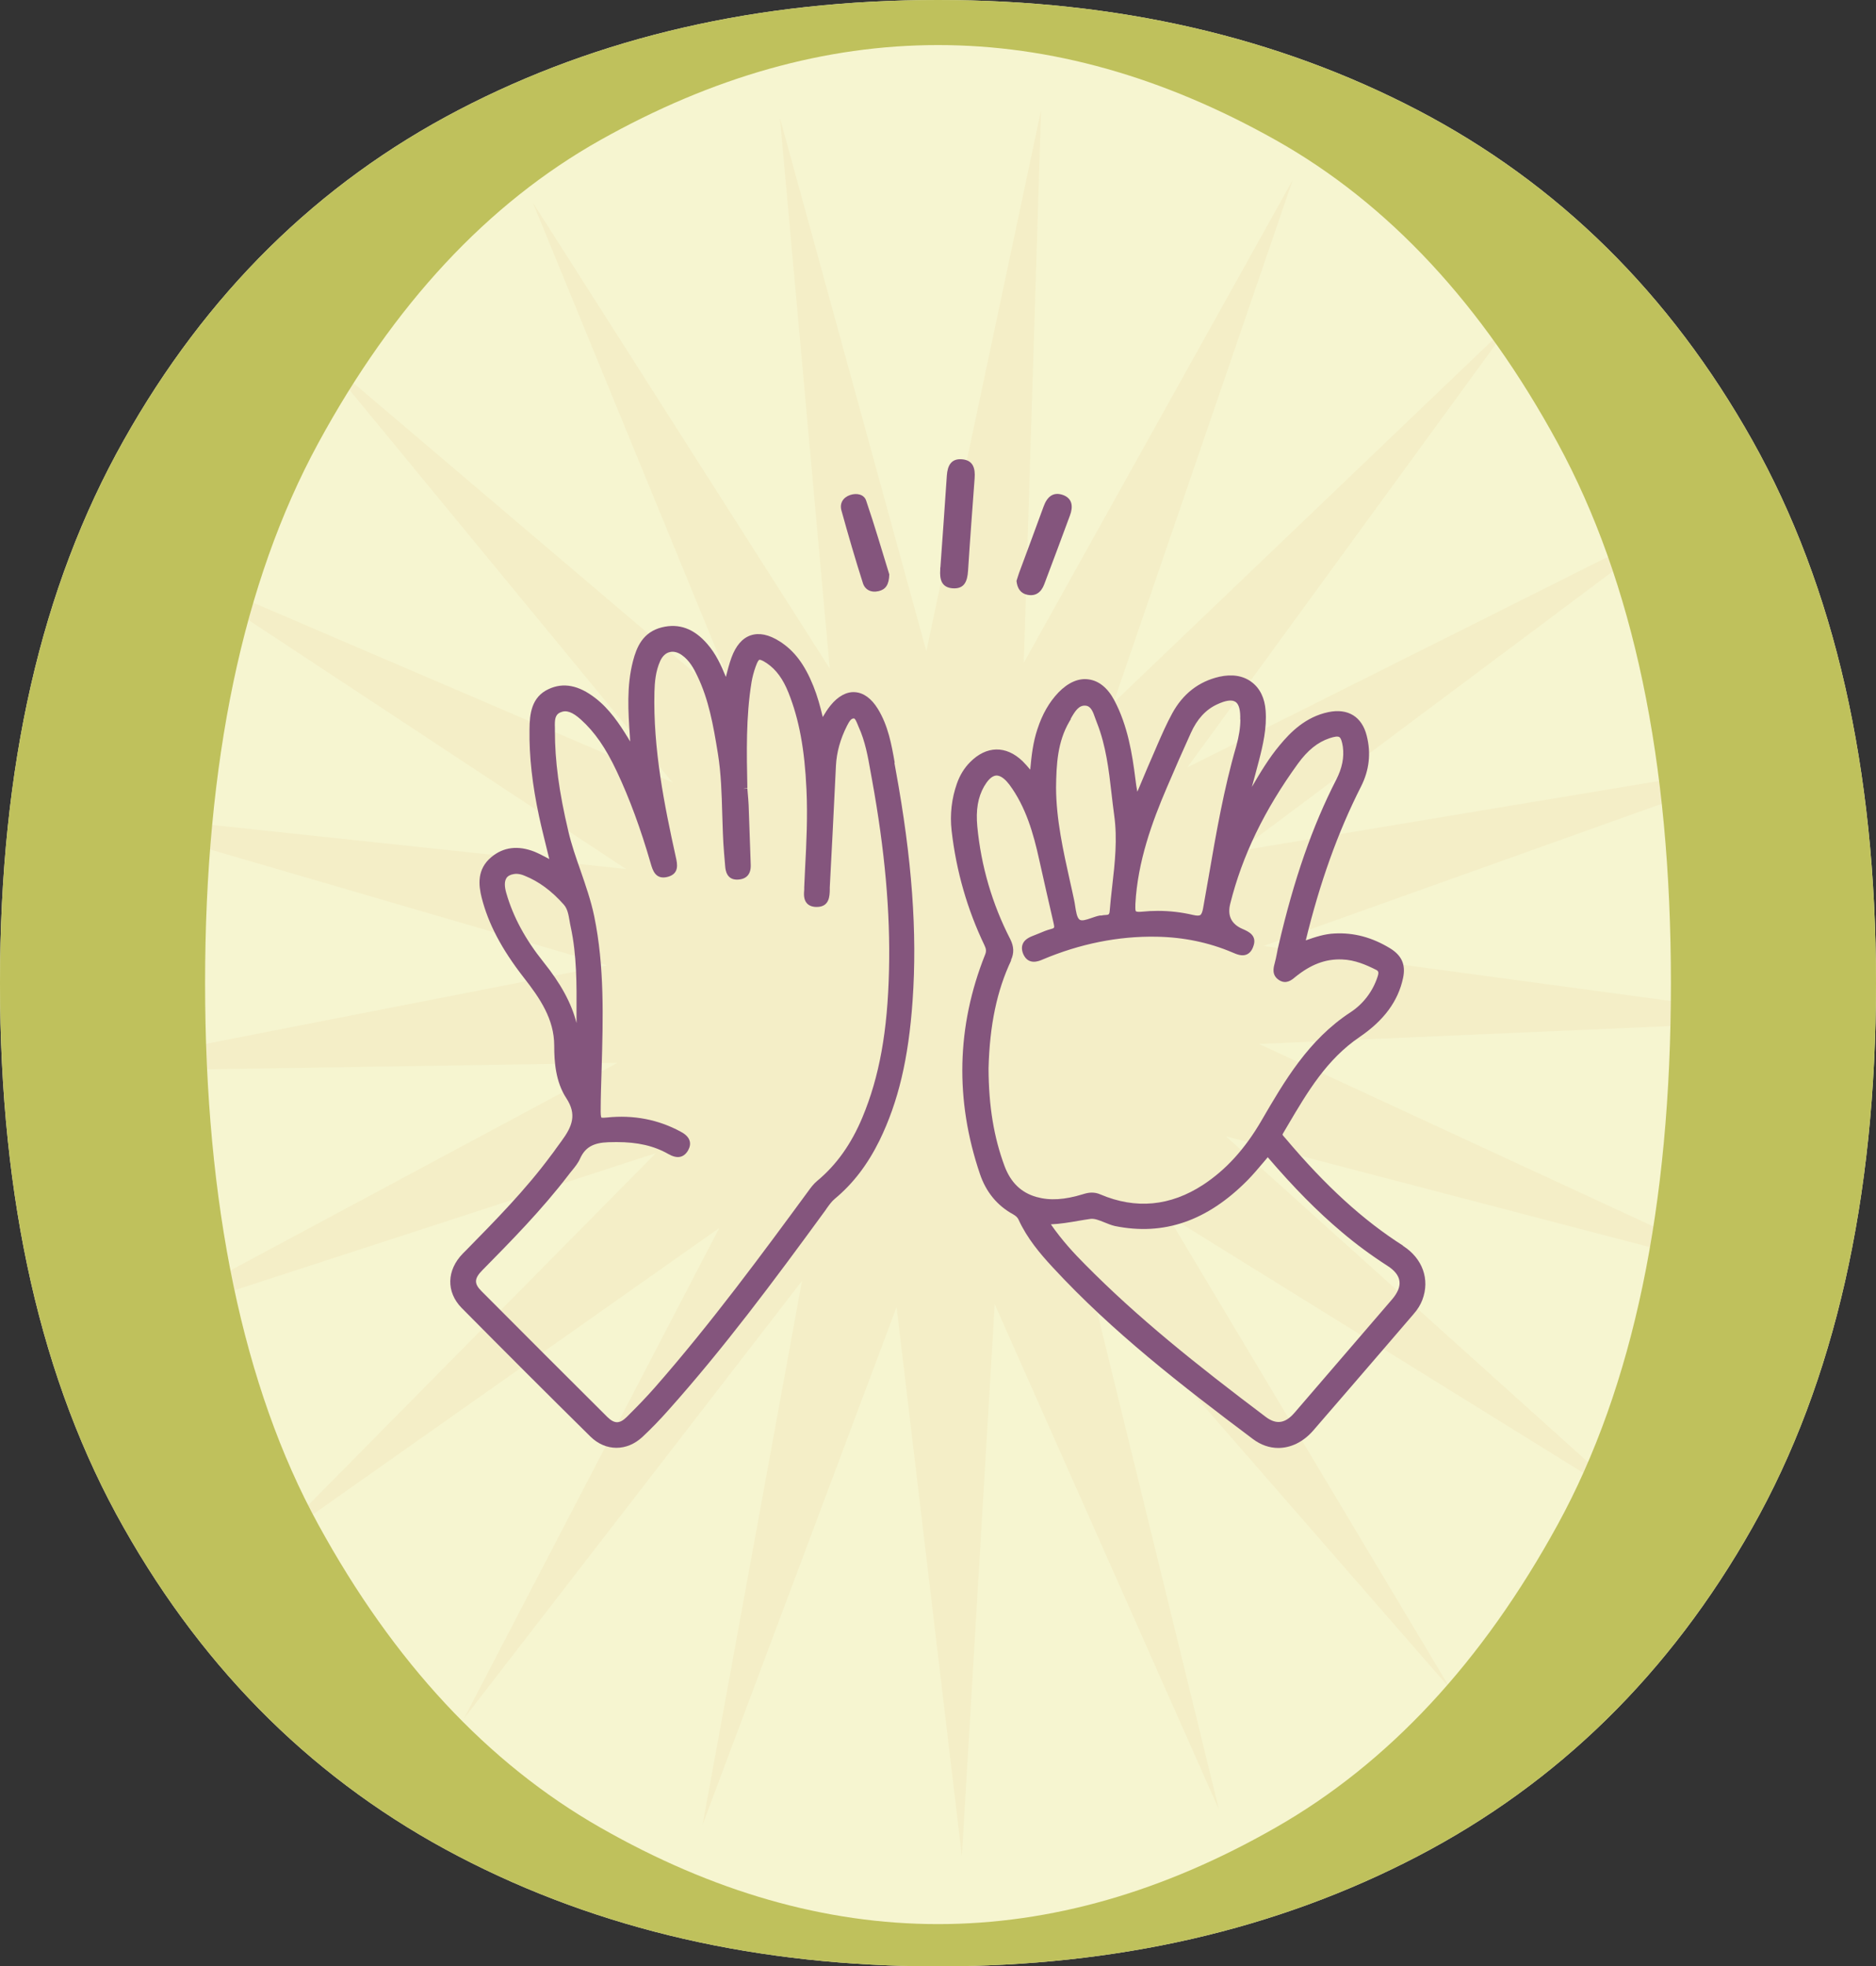
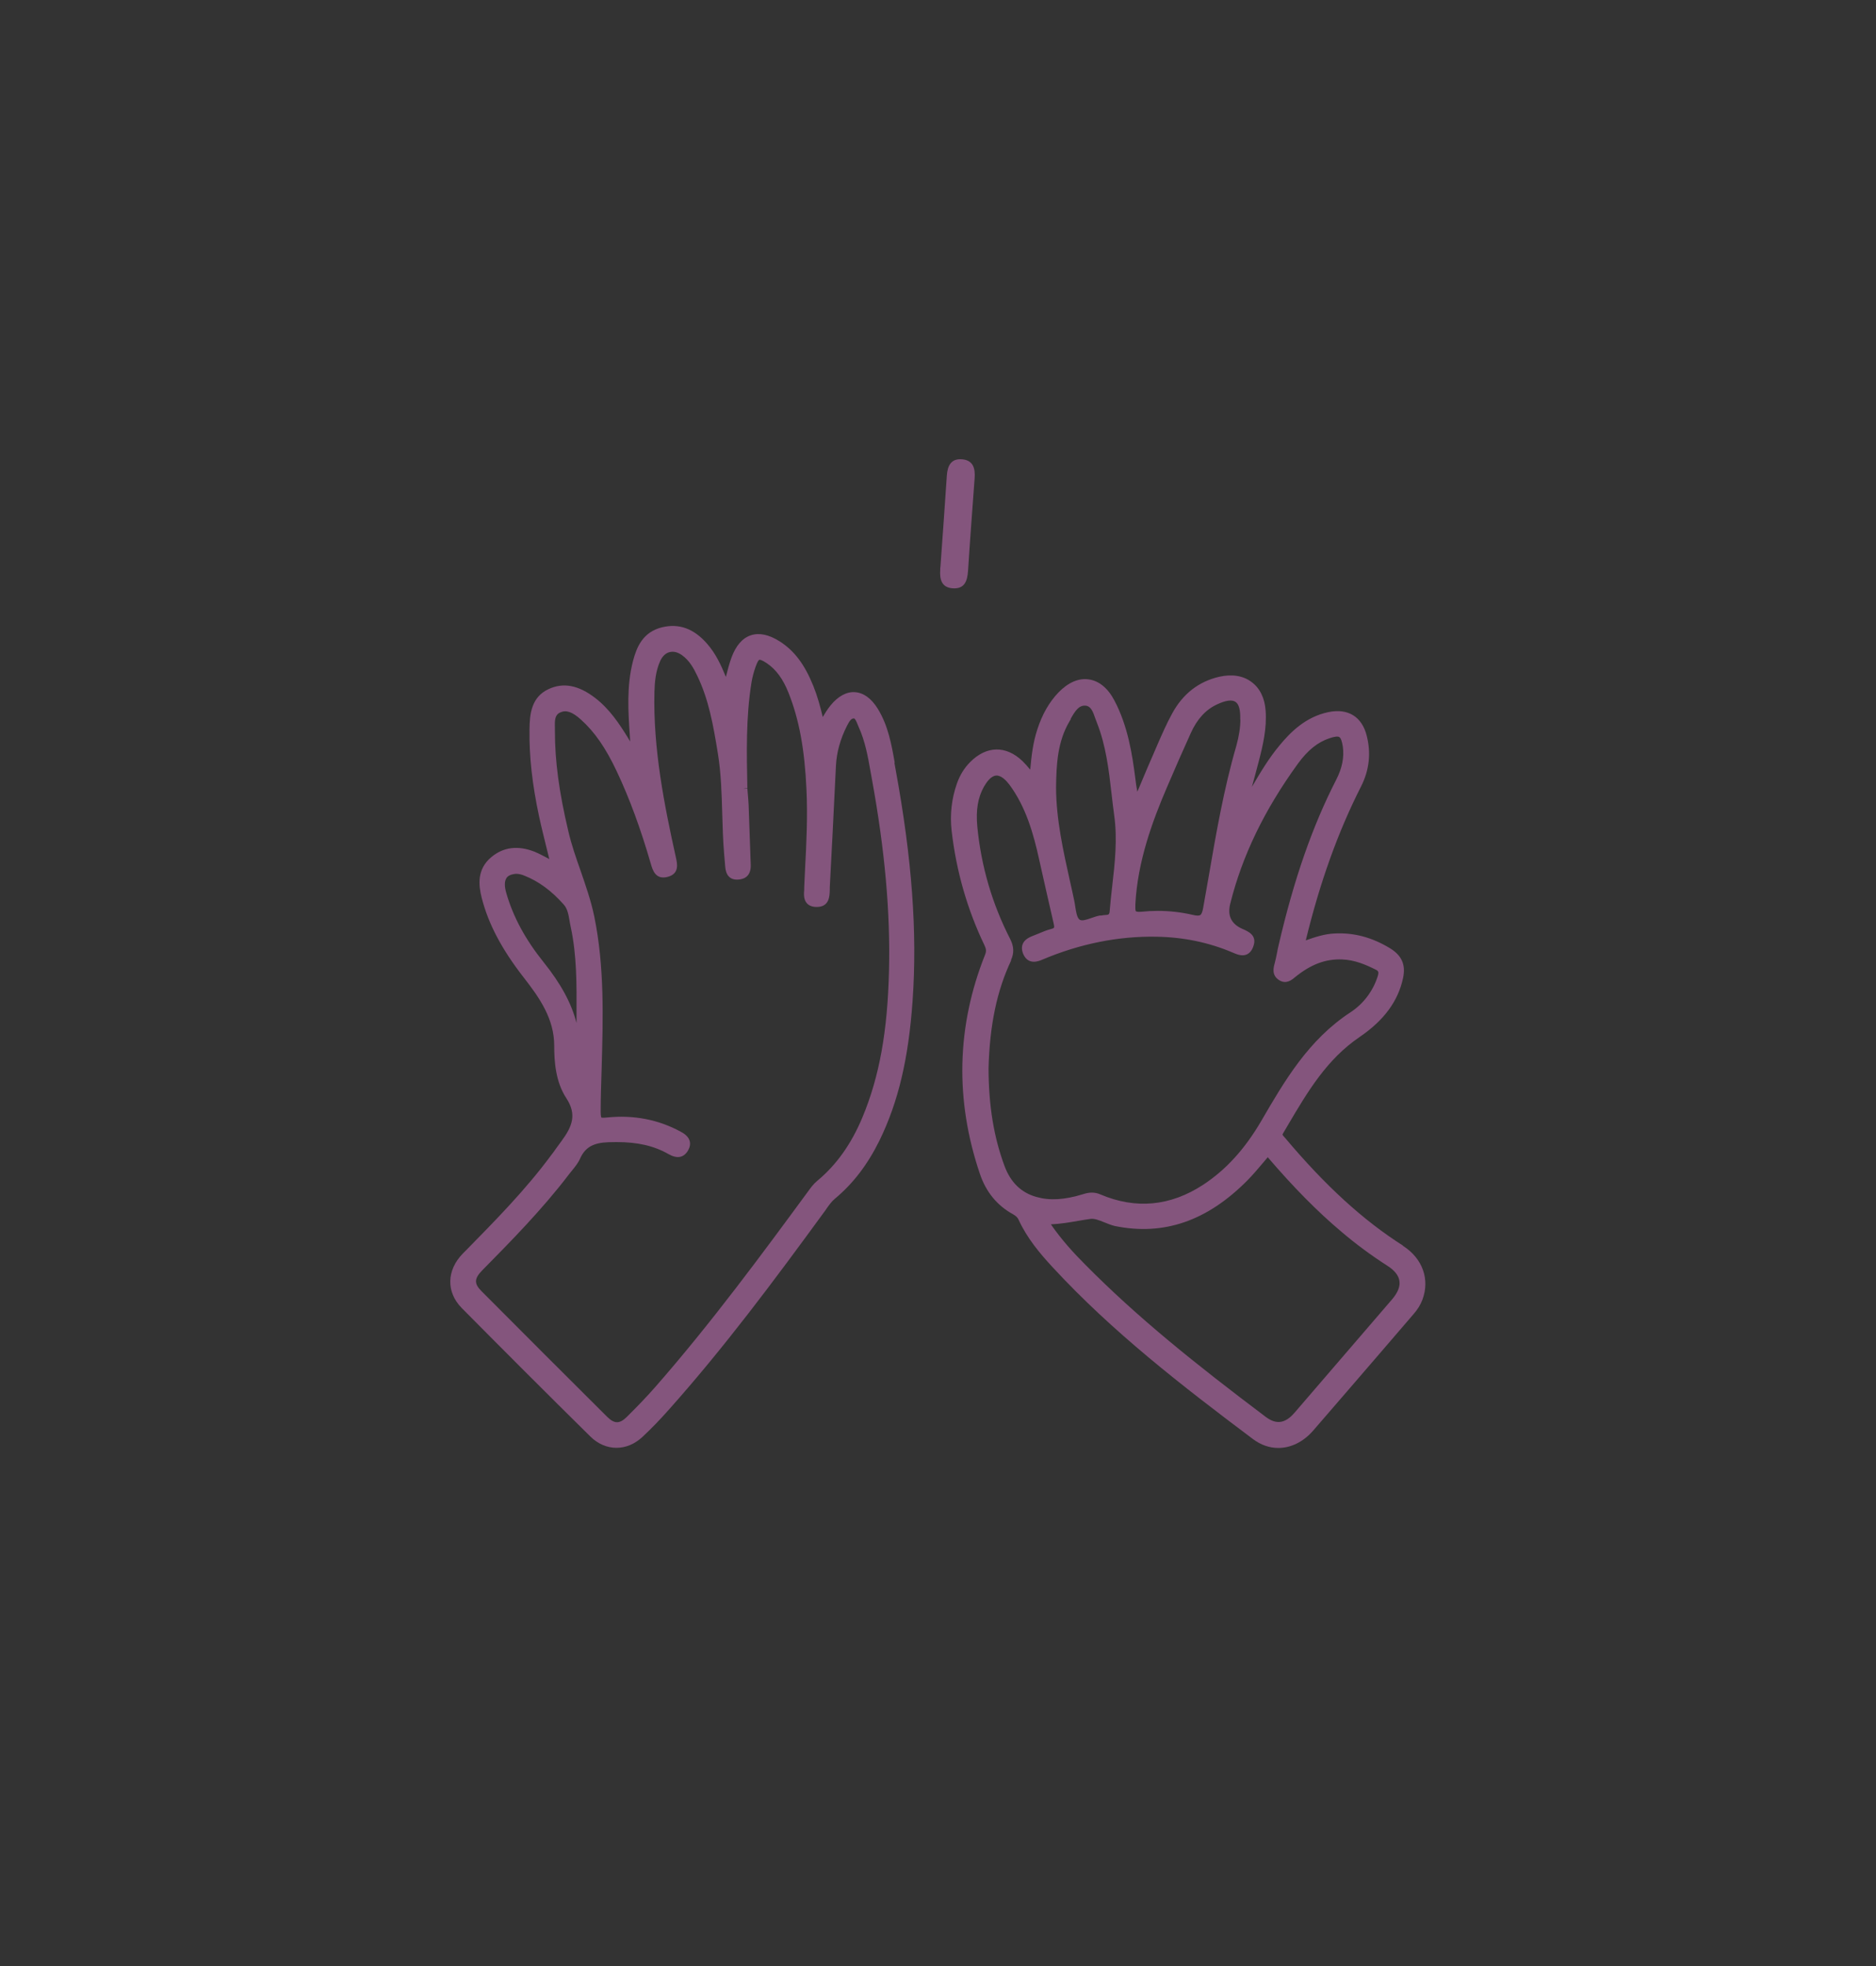
<svg xmlns="http://www.w3.org/2000/svg" id="Capa_2" data-name="Capa 2" viewBox="0 0 133.64 140.08">
  <rect x="0" y="0" width="133.64" height="140.08" fill="#333333" stroke="none" />
  <defs>
    <style>
      .cls-1 {
        fill: #e6be82;
        opacity: .12;
      }

      .cls-1, .cls-2, .cls-3, .cls-4 {
        stroke-width: 0px;
      }

      .cls-2 {
        fill: #f6f5d0;
      }

      .cls-3 {
        fill: #84557d;
      }

      .cls-4 {
        fill: #bfc15c;
      }
    </style>
  </defs>
  <g id="Layer_1" data-name="Layer 1">
    <g>
      <g>
-         <path class="cls-2" d="M66.82,140.08c-12.75,0-24.14-2.61-34.16-7.84-10.03-5.23-17.98-13.03-23.85-23.42C2.93,98.44,0,85.51,0,70.04s2.93-28.22,8.81-38.67c5.87-10.45,13.82-18.3,23.85-23.53C42.68,2.61,54.07,0,66.82,0s24.13,2.61,34.16,7.84c10.02,5.23,17.97,13.07,23.85,23.53,5.87,10.46,8.81,23.35,8.81,38.67s-2.94,28.4-8.81,38.78c-5.87,10.39-13.82,18.19-23.85,23.42-10.03,5.23-21.41,7.84-34.16,7.84Z" />
-         <polygon class="cls-1" points="70.86 92.91 68.52 132.22 63.87 93.11 50.05 129.99 57.13 91.25 33.06 122.41 51.24 87.48 19.05 110.17 46.72 82.15 9.28 94.33 43.98 75.72 4.6 76.33 43.25 68.77 5.45 57.74 44.6 61.91 11.73 40.23 47.92 55.75 22.9 25.35 52.9 50.85 37.95 14.42 59.11 47.63 55.56 8.41 65.99 46.39 74.16 7.86 72.93 47.22 92.09 12.82 79.32 50.07 107.77 22.85 84.58 54.67 119.79 37.04 88.25 60.62 127.09 54.15 90.01 67.39 129.03 72.66 89.69 74.37 125.43 90.91 87.33 80.95 116.6 107.29 83.13 86.54 103.34 120.34 77.47 90.65 86.83 128.9 70.86 92.91" />
-         <path class="cls-4" d="M66.82,140.08c-12.75,0-24.14-2.61-34.16-7.84-10.03-5.23-17.98-13.03-23.85-23.42C2.93,98.44,0,85.51,0,70.04s2.93-28.22,8.81-38.67c5.87-10.45,13.82-18.3,23.85-23.53C42.68,2.61,54.07,0,66.82,0s24.13,2.61,34.16,7.84c10.02,5.23,17.97,13.07,23.85,23.53,5.87,10.46,8.81,23.35,8.81,38.67s-2.94,28.4-8.81,38.78c-5.87,10.39-13.82,18.19-23.85,23.42-10.03,5.23-21.41,7.84-34.16,7.84ZM66.82,137.07c8.02,0,16.04-2.29,24.06-6.88,8.02-4.58,14.72-11.78,20.09-21.59,5.37-9.81,8.06-22.67,8.06-38.57s-2.69-28.57-8.06-38.46c-5.37-9.88-12.07-17.08-20.09-21.59-8.02-4.51-16.04-6.77-24.06-6.77s-16.04,2.26-24.06,6.77c-8.02,4.51-14.72,11.71-20.09,21.59-5.37,9.88-8.06,22.7-8.06,38.46s2.69,28.76,8.06,38.57c5.37,9.81,12.07,17.01,20.09,21.59,8.02,4.58,16.04,6.88,24.06,6.88Z" />
-       </g>
+         </g>
      <g>
        <g>
          <path class="cls-3" d="M99.95,88.74c-2.84-1.81-5.51-4.24-8.39-7.66-.03-.03-.05-.06-.08-.09-.14-.15-.13-.16-.08-.25l.33-.56c1.43-2.43,2.79-4.72,5.13-6.31,1.73-1.18,2.74-2.55,3.09-4.2.2-.95-.09-1.61-.95-2.13-1.26-.76-2.54-1.11-3.92-1.04-.72.03-1.38.25-2.06.49,0,0,0,0,0,0,1-4.11,2.28-7.7,3.94-10.97.58-1.15.72-2.36.4-3.61-.34-1.36-1.34-1.97-2.73-1.68-1.63.34-2.71,1.44-3.47,2.36-.77.92-1.39,1.96-1.98,2.97.17-.62.34-1.24.5-1.86.29-1.12.57-2.33.48-3.56-.06-.91-.41-1.62-1.01-2.06-.6-.45-1.39-.57-2.29-.37-1.47.34-2.6,1.22-3.36,2.62-.39.71-.72,1.47-1.04,2.2l-.15.35c-.39.89-.77,1.78-1.14,2.67l-.15.35c-.06-.29-.1-.59-.14-.92-.22-1.75-.54-3.78-1.5-5.59-.46-.87-1.09-1.39-1.82-1.49-.72-.11-1.47.22-2.16.93-.65.68-1.15,1.54-1.5,2.62-.31.93-.42,1.88-.51,2.88-.19-.23-.36-.42-.55-.61-1.18-1.13-2.57-1.1-3.73.07-.42.42-.73.93-.94,1.52-.38,1.08-.51,2.21-.38,3.37.33,2.88,1.12,5.62,2.34,8.16.13.27.14.44.04.68-2.03,5.1-2.15,10.35-.36,15.62.43,1.27,1.22,2.24,2.35,2.86.21.12.33.23.4.39.61,1.33,1.53,2.42,2.44,3.4,4.24,4.59,9.16,8.4,14.26,12.23.56.42,1.18.63,1.8.63.89,0,1.77-.42,2.48-1.23,1.64-1.89,3.27-3.79,4.9-5.68l2.26-2.63c.29-.33.49-.66.62-1,.56-1.46.02-2.97-1.38-3.86ZM76.27,51.21c.33-.59.6-.98,1.06-.94.37.03.52.39.7.92.04.11.08.22.12.32.63,1.6.84,3.33,1.03,5.01.06.52.12,1.04.19,1.55.24,1.7.05,3.41-.14,5.06-.07.59-.13,1.18-.18,1.77-.02.25-.09.27-.25.28-.12,0-.23.02-.35.04h-.1c-.22.04-.43.12-.64.19-.32.11-.65.22-.81.1-.19-.15-.25-.59-.31-.97-.02-.16-.05-.31-.08-.45-.09-.44-.19-.88-.29-1.32-.48-2.16-.98-4.4-.99-6.66.02-1.66.1-3.26.95-4.71l.11-.19ZM72.02,68.39c.23-.49.21-.96-.05-1.48-1.29-2.51-2.08-5.21-2.35-8.03-.11-1.17.04-2.07.48-2.85.2-.34.5-.76.87-.78.35-.02.7.34.93.64,1.18,1.59,1.72,3.49,2.13,5.36.34,1.52.68,3.03,1.03,4.54.07.31.05.33-.18.39-.31.08-.6.2-.88.32-.15.06-.3.12-.45.18-.36.14-.59.32-.69.56-.09.21-.08.45.03.72.36.83,1.12.51,1.37.4,2.67-1.13,5.42-1.68,8.12-1.63,1.92.03,3.74.41,5.41,1.12.3.13.67.29,1.01.15.21-.09.37-.27.47-.55.32-.81-.34-1.09-.75-1.27q-1.21-.52-.88-1.81c.85-3.4,2.42-6.66,4.82-9.97.69-.95,1.41-1.53,2.25-1.81.36-.12.59-.15.7-.08.11.07.19.3.25.69.1.76-.05,1.52-.47,2.34-1.7,3.32-3.01,7.07-4.11,11.81-.04.17-.08.35-.11.53-.05.25-.1.51-.17.76-.08.3-.23.84.33,1.19.49.3.87,0,1.14-.23,1.1-.89,2.15-1.3,3.34-1.25.91.03,1.72.39,2.4.73.19.09.23.18.12.51-.34,1.04-1.02,1.93-1.92,2.52-3,1.96-4.71,4.9-6.36,7.74-1.16,1.99-2.51,3.48-4.14,4.55-2.34,1.53-4.8,1.76-7.32.69-.22-.1-.43-.13-.62-.13-.22,0-.42.05-.61.11-1.34.41-2.37.47-3.33.2-1.09-.31-1.83-1.03-2.27-2.2-.76-2.05-1.13-4.26-1.14-6.96.08-3.1.6-5.55,1.61-7.69ZM76.82,86.97c.29-.05.59-.1.88-.14.28-.03.6.1.95.24.25.1.51.21.77.27,3.49.71,6.58-.36,9.45-3.26.39-.4.74-.81,1.11-1.25.11-.13.22-.26.33-.39,1.86,2.17,3.53,3.86,5.25,5.31,1.02.87,2.12,1.68,3.27,2.42.52.33.81.7.86,1.09.06.39-.12.83-.52,1.3-2.32,2.7-4.64,5.39-6.96,8.09-.66.76-1.29.85-2.04.29-5.03-3.79-9.15-7.09-12.89-10.88-.76-.76-1.62-1.69-2.42-2.84.68-.03,1.33-.14,1.96-.25ZM88.36,51.25c0,.58-.1,1.2-.29,1.89-.89,3.06-1.44,6.24-1.97,9.32-.13.74-.26,1.48-.39,2.21-.05.3-.12.46-.21.52-.09.05-.25.05-.51-.01-.81-.19-1.65-.29-2.51-.29-.38,0-.76.02-1.15.06-.31.03-.39-.02-.41-.03-.06-.06-.04-.34-.04-.51.16-3.06,1.22-5.92,2.24-8.3.6-1.41,1.16-2.68,1.71-3.89.45-1,1.07-1.67,1.87-2.04.62-.29,1.06-.35,1.31-.18.25.16.36.59.34,1.26h0Z" />
          <path class="cls-3" d="M63.74,54.35c-.23-1.31-.47-2.66-1.21-3.86-.45-.73-1.01-1.14-1.62-1.18-.59-.05-1.22.29-1.75.95-.21.26-.38.53-.55.82-.18-.76-.38-1.49-.67-2.21-.62-1.54-1.36-2.52-2.4-3.18-.77-.49-1.46-.63-2.06-.43-.6.2-1.06.74-1.37,1.58-.16.44-.28.9-.4,1.38-.35-.85-.72-1.65-1.32-2.34-.95-1.1-2.01-1.49-3.24-1.19-1.36.34-1.8,1.41-2.06,2.41-.46,1.78-.34,3.6-.22,5.35l.02.37s-.05-.08-.08-.13l-.07-.12c-.62-1.01-1.32-2.06-2.33-2.84-1.19-.92-2.28-1.13-3.33-.64-1.23.57-1.35,1.78-1.36,2.87-.03,1.92.2,3.95.68,6.19.17.79.37,1.58.57,2.4.05.21.11.43.16.65-.02,0-.03-.02-.05-.03-.36-.19-.66-.35-.99-.49-1.19-.47-2.23-.34-3.09.38-1.04.87-.91,2-.69,2.88.47,1.86,1.42,3.67,3,5.7,1.15,1.47,2.17,2.96,2.17,4.85,0,1.12.09,2.56.86,3.74.76,1.16.44,2-.35,3.07-.13.17-.25.35-.38.52-.12.17-.23.33-.36.49-1.8,2.44-3.96,4.63-6.05,6.76l-.22.22c-1.17,1.19-1.21,2.75-.09,3.89,3.06,3.09,6.14,6.17,9.17,9.16.54.53,1.19.8,1.85.8s1.3-.26,1.86-.78c.63-.59,1.25-1.23,1.86-1.92,3.95-4.43,7.41-9.07,11.19-14.25l.08-.12c.18-.25.35-.49.58-.68,1.3-1.08,2.33-2.44,3.17-4.14,1.34-2.75,2.07-5.82,2.36-9.97.34-4.86-.04-10.09-1.21-16.46l-.09-.5ZM52.99,56.18l.25-.04c-.05-2.49-.11-5.06.3-7.56.06-.34.15-.7.29-1.09.14-.4.23-.48.27-.49.04,0,.16,0,.53.25.66.45,1.15,1.12,1.54,2.1.76,1.91,1.15,4.03,1.28,6.89.09,1.89,0,3.81-.1,5.66-.02.43-.04.87-.06,1.3v.16c-.03.34-.05.73.2,1,.15.16.38.25.68.25h.01c.9,0,.92-.76.93-1.22v-.17c.07-1.28.13-2.55.2-3.83.08-1.62.16-3.23.24-4.85.05-.95.31-1.89.78-2.82.17-.33.3-.55.5-.54.09,0,.19.25.26.42.02.06.05.12.07.17.47,1.02.67,2.14.86,3.23l.1.55c.91,5,1.31,9.43,1.21,13.56-.1,4.37-.69,7.6-1.89,10.48-.8,1.92-1.86,3.4-3.22,4.53-.27.22-.48.51-.66.76-3.24,4.41-6.91,9.4-10.9,13.95-.57.65-1.21,1.32-2.02,2.12-.5.49-.87.49-1.38-.01-2.99-2.98-5.98-5.96-8.96-8.96-.54-.54-.52-.9.06-1.49,1.99-2.02,4.24-4.3,6.14-6.79.08-.1.15-.2.23-.29.22-.27.46-.56.6-.89.36-.78.92-1.11,2.01-1.15.2,0,.39-.01.58-.01,1.51,0,2.67.27,3.69.85.63.36,1.1.27,1.41-.26.13-.24.17-.46.11-.67-.09-.33-.41-.54-.64-.66-1.58-.86-3.35-1.21-5.26-1.01-.31.03-.38.01-.39,0,0,0-.05-.07-.05-.42,0-1.03.04-2.06.07-3.09.1-3.56.21-7.24-.53-10.83-.23-1.11-.61-2.19-.97-3.24-.32-.91-.65-1.85-.87-2.8-.67-2.82-.96-5.03-.96-7.14v-.23c-.02-.58,0-.94.39-1.11.42-.19.86-.03,1.46.51.98.88,1.77,2.02,2.56,3.7.91,1.93,1.7,4.08,2.42,6.57.13.44.33,1.18,1.23.93.81-.23.66-.92.56-1.37-.83-3.75-1.63-7.75-1.53-11.8.02-.68.08-1.47.41-2.2.15-.33.38-.56.66-.63.28-.08.6,0,.9.22.52.37.83.93,1.09,1.48.8,1.67,1.12,3.42,1.46,5.52.23,1.42.27,2.88.31,4.3.03.91.05,1.86.13,2.79l.08.95c.02.24.09.99.91.94.61-.03.93-.39.91-1.04-.05-1.42-.1-2.85-.15-4.27-.01-.27-.04-.54-.06-.81l-.03-.37-.25.02h0,0ZM36.07,62.56c.1-.15.27-.25.52-.29.06-.01.12-.02.18-.02.18,0,.38.04.61.14,1,.4,1.91,1.07,2.78,2.05.27.3.34.73.42,1.19.02.14.05.28.08.42.43,2,.42,4.08.41,6.08,0,.25,0,.5,0,.75-.36-1.42-1.13-2.82-2.35-4.34-1.29-1.61-2.16-3.21-2.65-4.91-.14-.48-.14-.84,0-1.06Z" />
        </g>
        <g>
          <path class="cls-3" d="M66.99,40.43c.16-2.27.32-4.41.46-6.56.05-.7.31-1.22,1.09-1.15.79.07.94.65.89,1.34-.16,2.2-.33,4.4-.47,6.61-.05.73-.25,1.3-1.1,1.24-.8-.06-.93-.66-.88-1.33,0-.09,0-.17,0-.14Z" />
-           <path class="cls-3" d="M72.42,41.36c.05-.14.1-.34.17-.53.58-1.58,1.18-3.16,1.75-4.74.24-.67.66-1.08,1.38-.83.69.25.73.85.5,1.46-.6,1.64-1.22,3.27-1.83,4.9-.21.56-.6.88-1.21.75-.48-.1-.72-.46-.77-1.01Z" />
-           <path class="cls-3" d="M63.35,40.92c-.02.74-.26,1.07-.75,1.19-.54.13-.98-.09-1.13-.57-.55-1.72-1.05-3.45-1.53-5.18-.14-.51.12-.93.63-1.1.46-.15.98-.05,1.13.4.62,1.81,1.15,3.65,1.65,5.26Z" />
        </g>
      </g>
    </g>
  </g>
</svg>